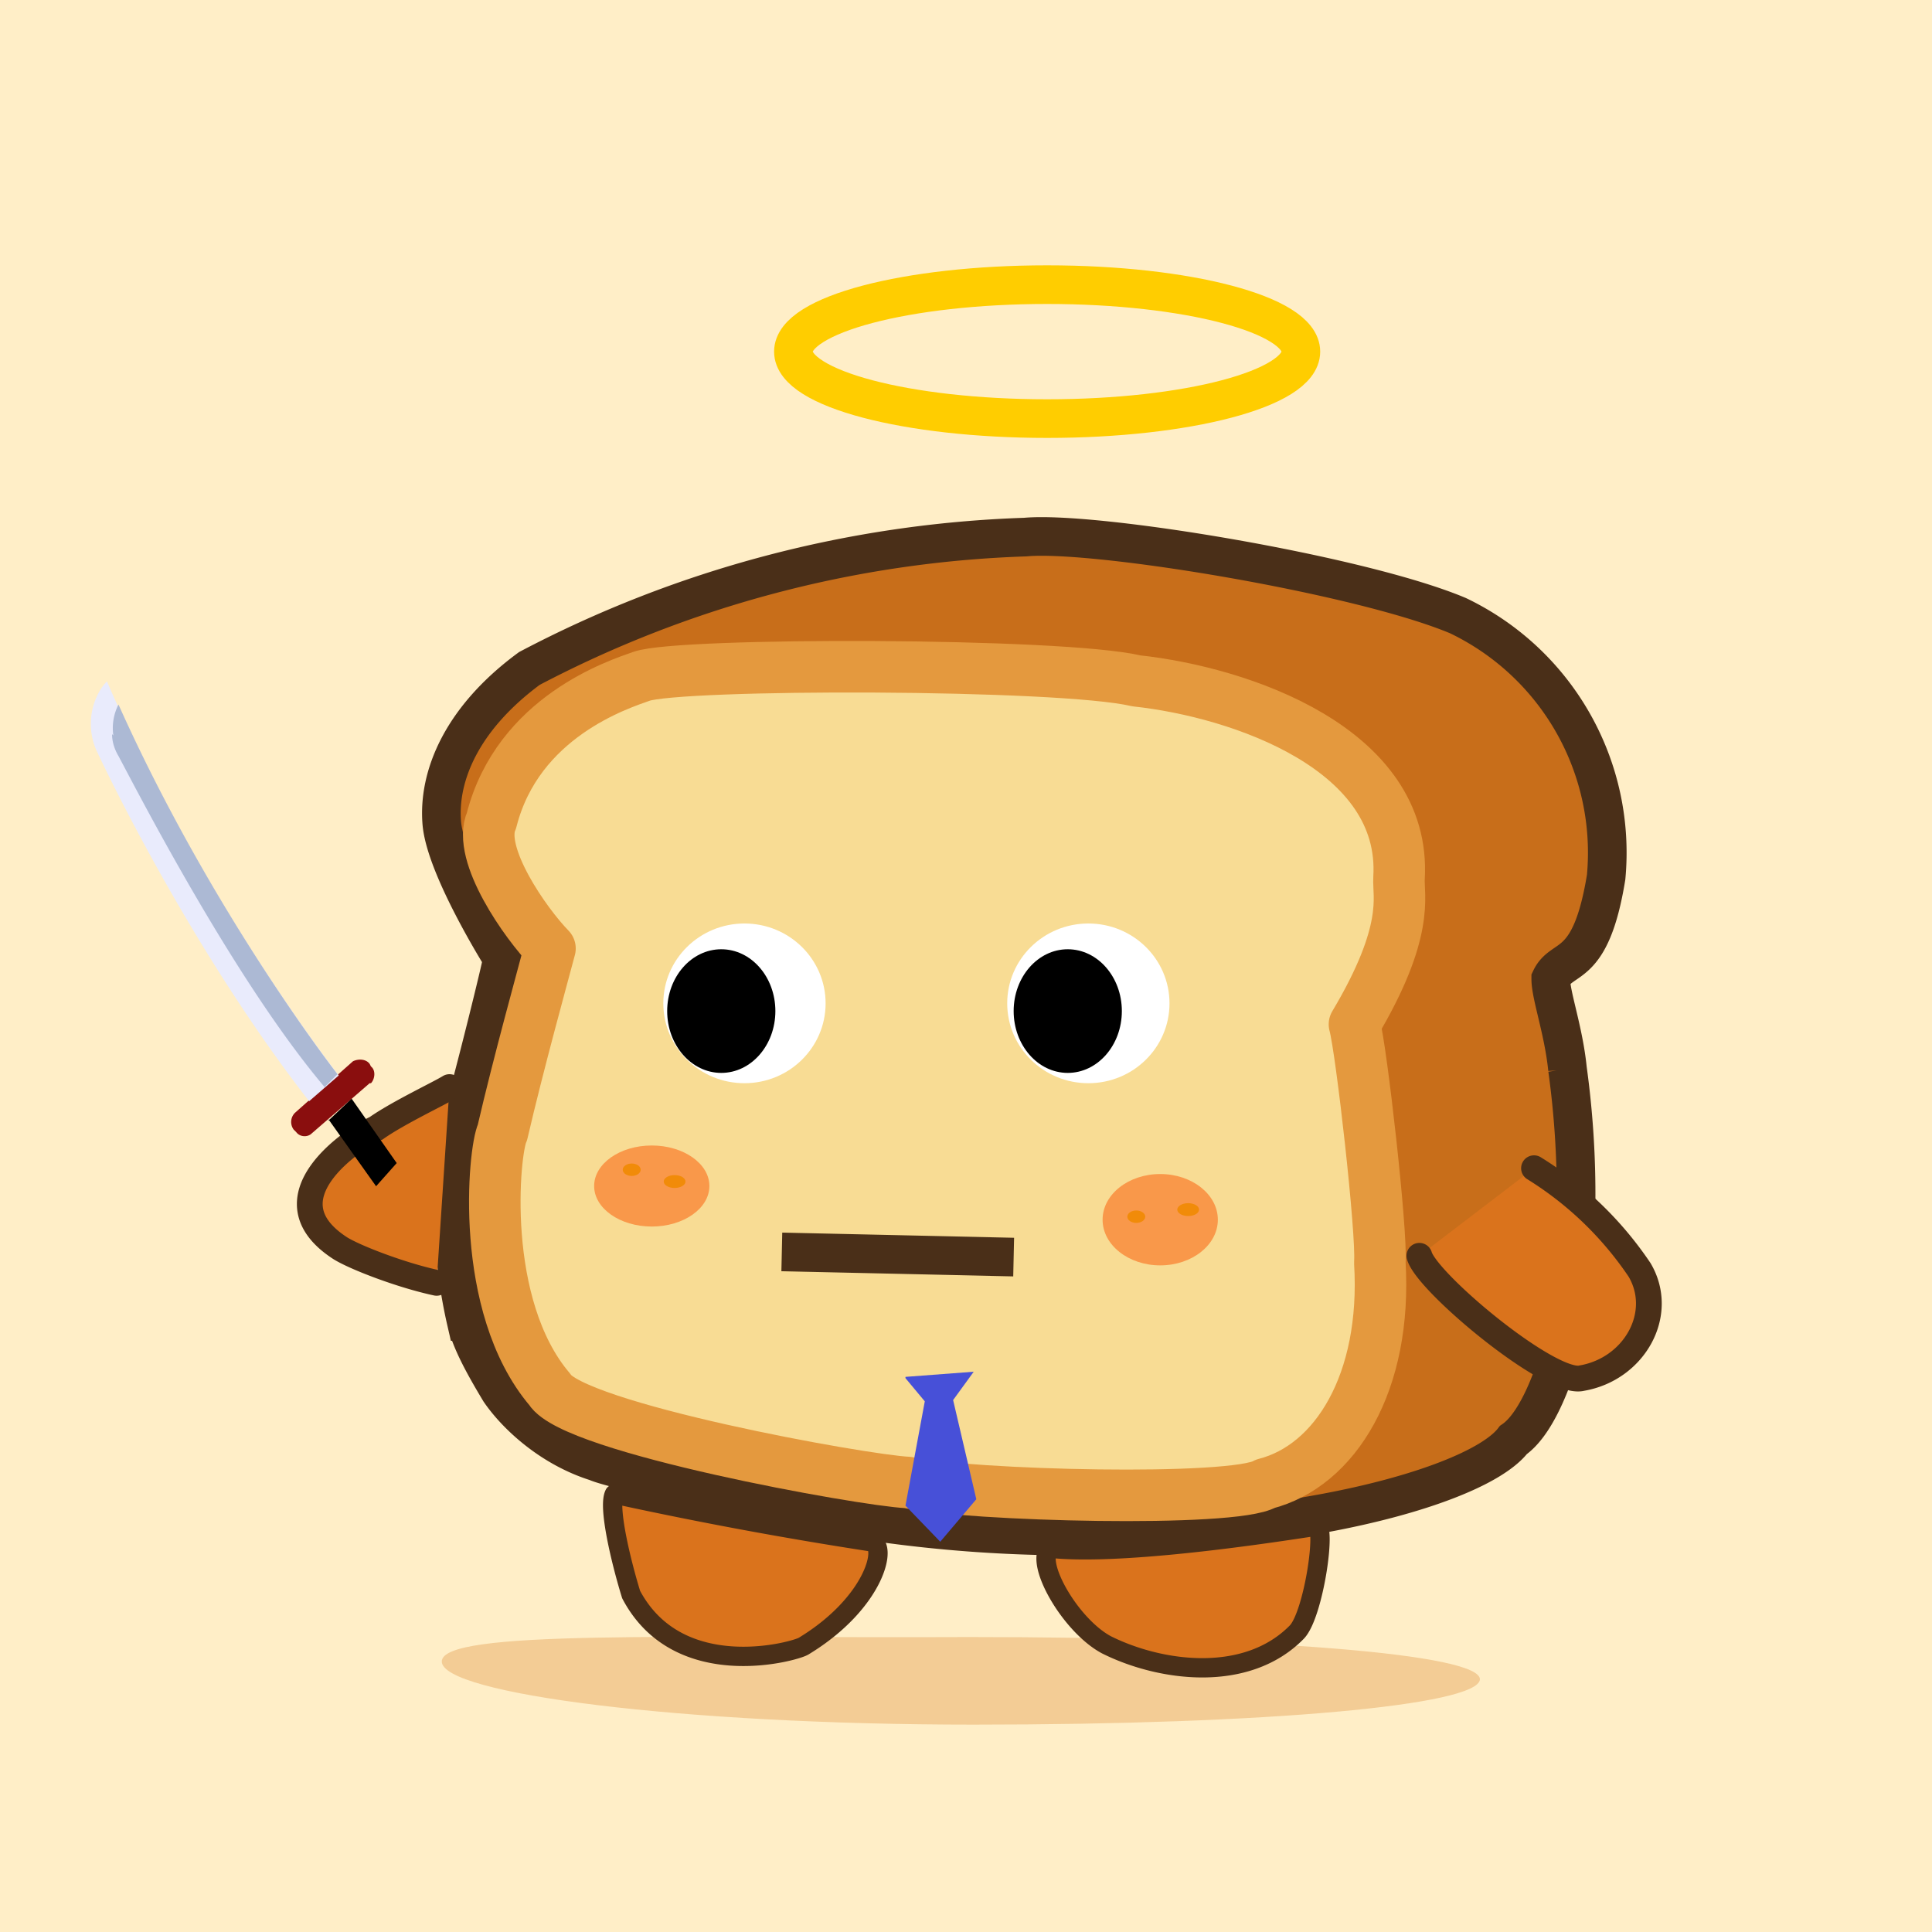
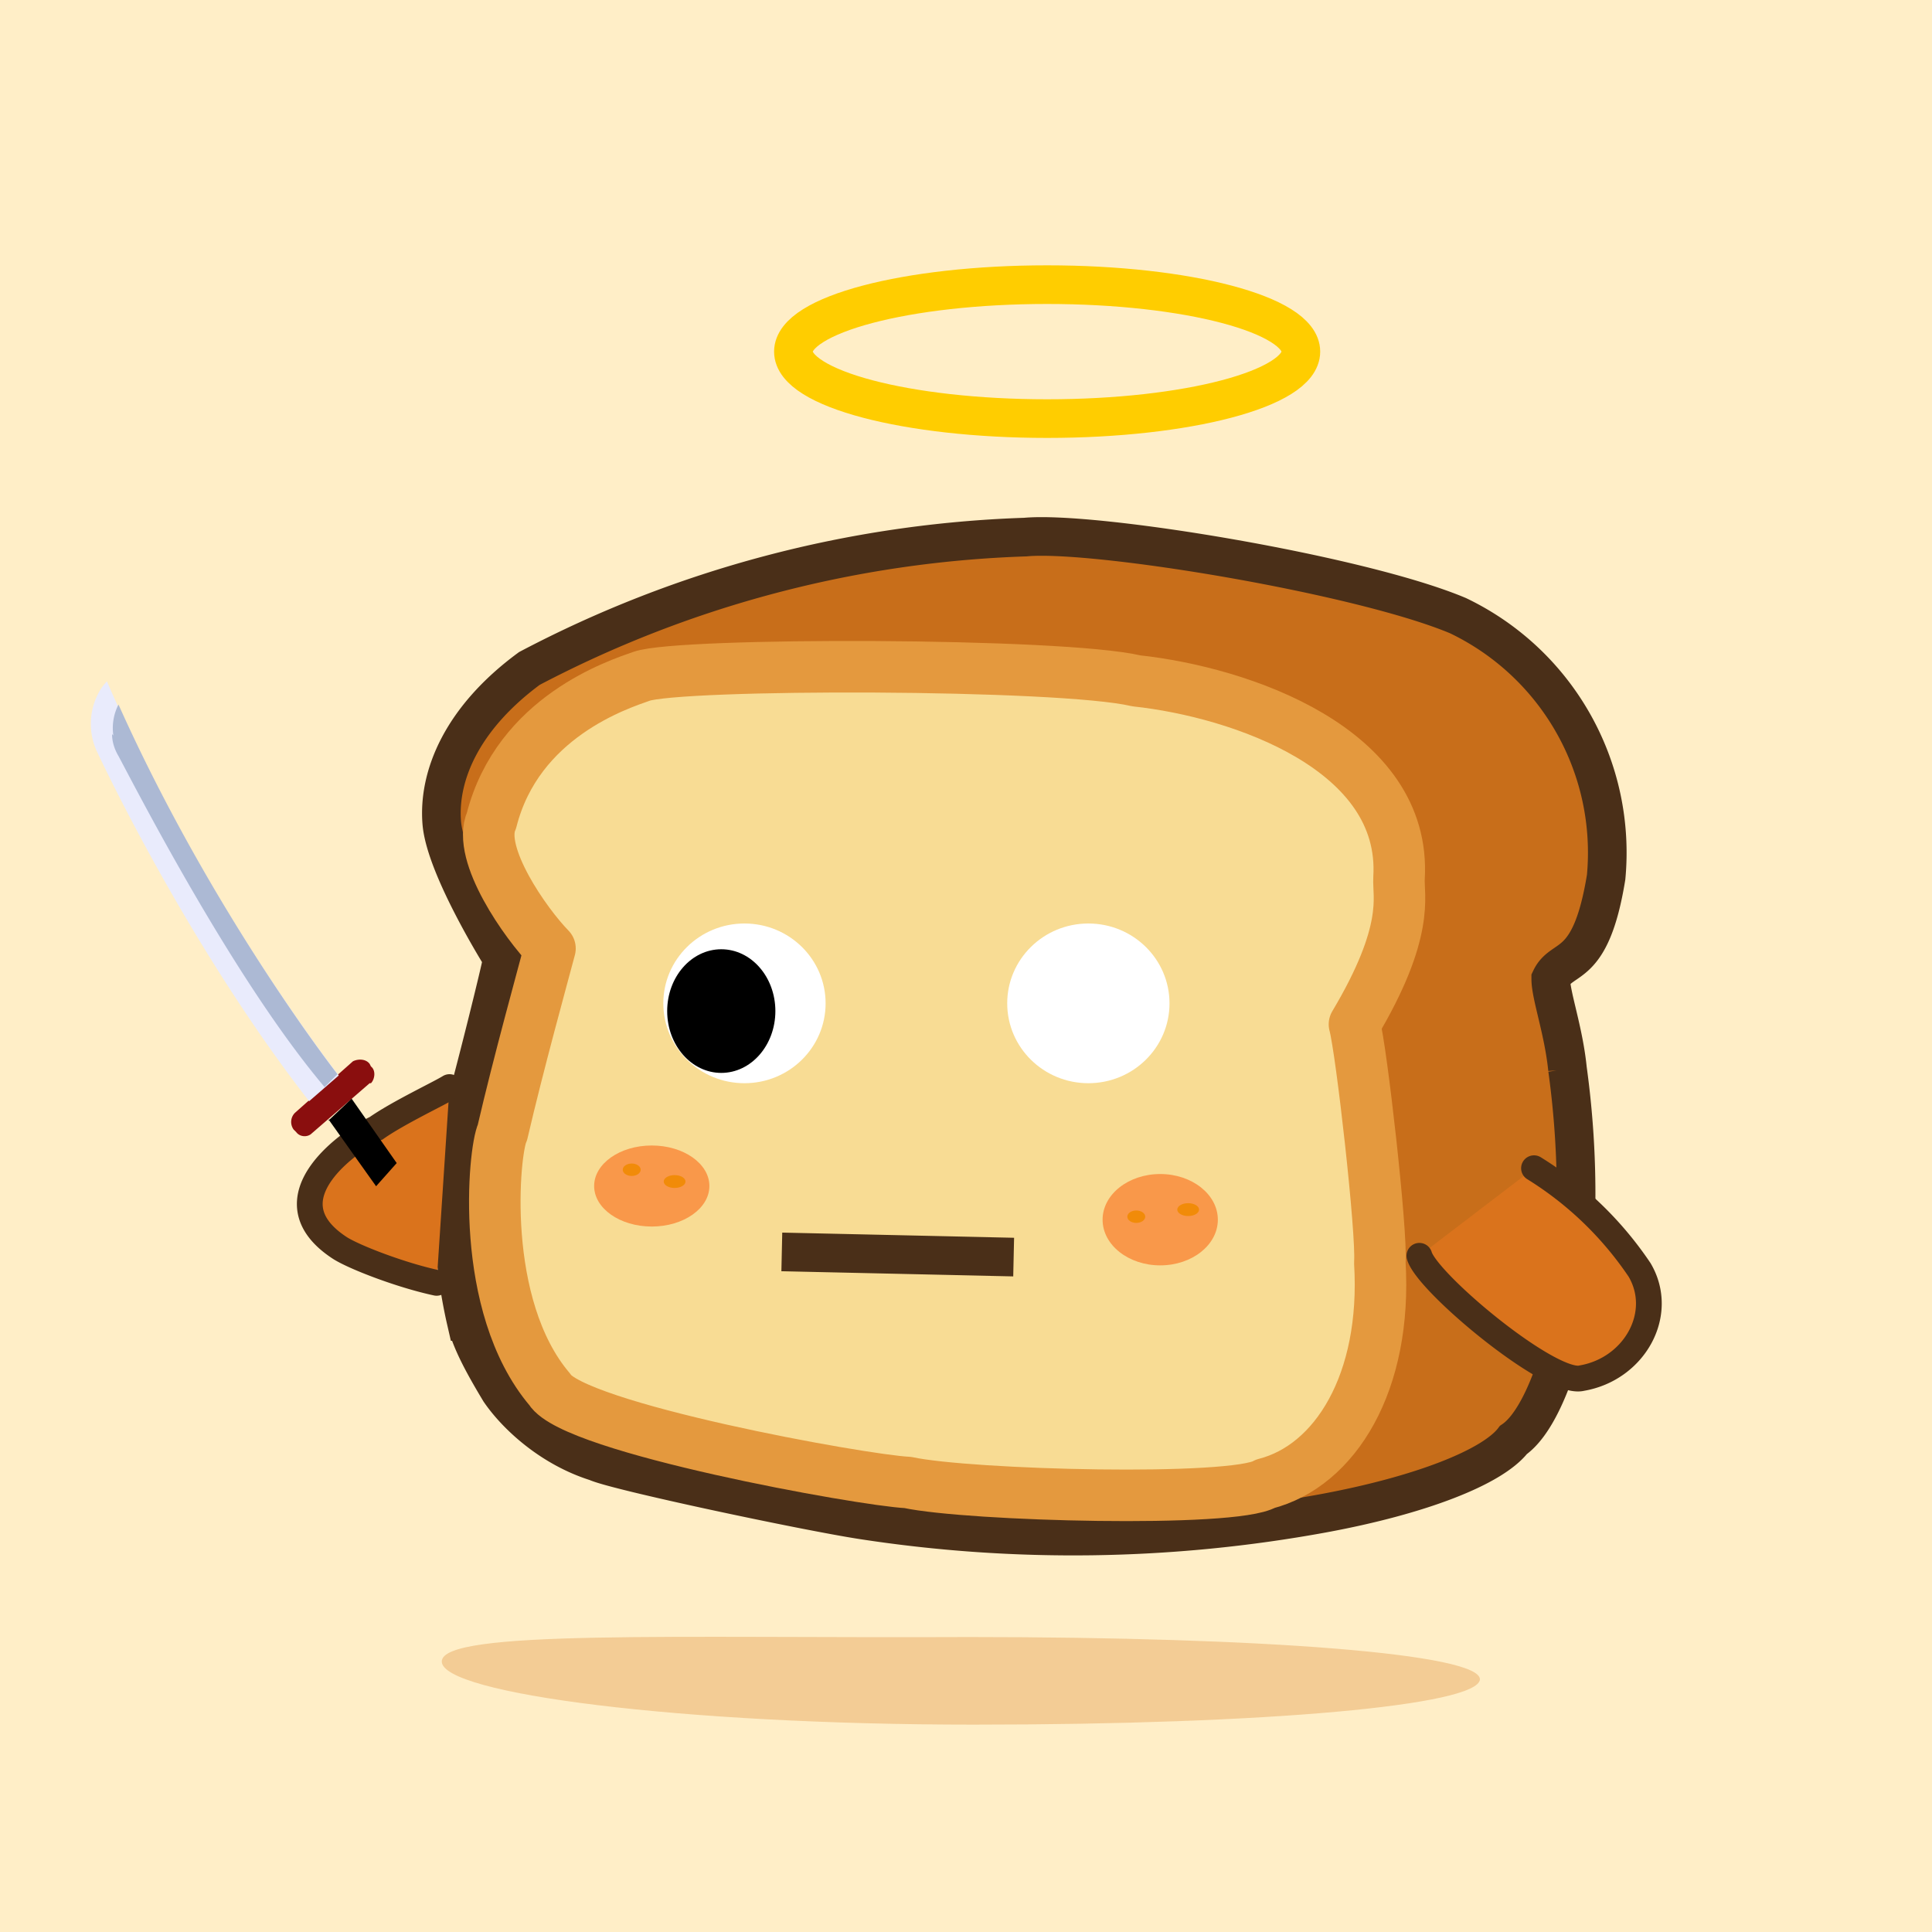
<svg xmlns="http://www.w3.org/2000/svg" preserveAspectRatio="xMinYMin meet" viewBox="0 0 150 150">
  <path d="M0 0h150v150H0V0Z" fill="#FFEEC7" />
  <path d="M39 74.4s-4.4-7-4.7-10.5c-.3-3.6 1.5-8.1 6.8-12a88.9 88.9 0 0 1 38.5-10.2c5.4-.5 26 2.9 33.6 6.1a20.4 20.4 0 0 1 11.5 20.3c-1.2 7.4-3.4 6-4.3 7.9 0 1.3 1 4 1.3 7a71 71 0 0 1-.2 20.8c-1 3.8-2.4 6.9-4 8-1.6 2.1-7.2 4.3-14.8 5.7a107.5 107.5 0 0 1-35.8.5c-4.5-.7-19.1-3.8-20.6-4.5-3.5-1.1-6.2-3.6-7.5-5.5-1.2-2-2.2-3.8-2.6-5.4a39 39 0 0 1-.4-15.5c.8-2.6 3.4-13.1 3.2-12.7Z" fill="#c86e1a" stroke-width="3" stroke="#4A2F18" />
  <path d="M42.7 73.64c-1.87-1.91-5.7-7.34-4.54-9.94 2.05-8.07 9.9-10.57 11.64-11.19 2.92-1.05 32.56-1.04 38.42.35 8.13.88 21.01 5.3 20.4 15.31-.08 1.4.87 4.1-3.46 11.36.54 1.95 2.15 16.16 1.97 18.5.56 9.31-3.46 15.78-8.89 17.17-2.43 1.46-22.96.93-27.76-.1-3.53-.17-25.99-4.23-27.8-7.23-5.52-6.5-4.35-18.55-3.67-19.95 1.24-5.35 3.14-12.2 3.69-14.28Z" stroke="#E4993E" fill="#F8DC94" stroke-linecap="round" paint-order="fill" stroke-width="4" stroke-linejoin="round" />
  <ellipse cx="50.603" cy="92.082" rx="4.474" ry="3.146" style="fill:#F9984A" />
  <ellipse cx="49.046" cy="90.818" rx="0.696" ry="0.482" style="fill:#f18b09" />
  <ellipse cx="52.376" cy="91.734" rx="0.845" ry="0.499" style="fill:#f18b09" />
  <path d="M114.9 130.4c-.2 2-16.4 3.5-39.3 3.5-22.8 0-41.3-2.4-41.3-4.9 0-2.5 18.1-1.8 41-1.9 22.8 0 39.7 1.3 39.6 3.3Z" fill="#de8e3a" fill-opacity="0.353" />
-   <path d="M47.7 116c-.5 1 .5 5.2 1.3 7.8 3.7 7 12.8 4.4 13.4 4 5.6-3.4 6.6-8 5.2-8.1a326 326 0 0 1-19.9-3.7ZM81.5 120.2c-1.2 1.1 1.6 6 4.4 7.5 4.2 2.1 10.9 3 14.8-1 1.3-1.4 2.3-8.3 1.5-8.2-.3 0-14.4 2.4-20.7 1.7Z" fill="#DA731C" stroke="#4A2F18" stroke-linejoin="round" stroke-width="1.5" />
  <path d="M119.1 90.7a27 27 0 0 1 8.2 7.9c2 3.4-.4 7.7-4.5 8.4-2.4.6-12-7.4-12.6-9.5M34.9 84.4c-.8.5-4 2-5.7 3.2-1.6.7-8.8 5.4-2.8 9.3 1.1.7 4.7 2.1 7.5 2.7" stroke-linecap="round" stroke-width="2" fill="#DA731C" stroke="#4A2F18" />
  <path d="m60.7 97.2 18 .4" stroke="#4a2f18" fill="none" stroke-width="3" />
  <ellipse cx="81.3" cy="27.3" rx="19.7" ry="5.2" stroke-width="3" paint-order="stroke" fill="none" stroke="#FFCD00" />
  <ellipse cx="57.8" cy="77.9" rx="6.3" ry="6.2" fill="#FFF" />
  <ellipse cx="84.5" cy="77.9" rx="6.3" ry="6.2" fill="#FFF" />
  <ellipse cx="56" cy="78.5" rx="4.2" ry="4.8" />
-   <ellipse cx="82.9" cy="78.5" rx="4.2" ry="4.8" />
  <path d="M28.7 84.1 24.2 88c-.3.3-.9.3-1.2-.1l-.2-.2a1 1 0 0 1 .1-1.3l4.5-4c.4-.2 1-.2 1.3.2l.1.2c.4.3.3 1 0 1.3Z" fill="#8A0E0E" />
  <path d="M26.3 83.5S15.7 70 8.3 52.9a4 4 0 0 0-.7 1 5.1 5.1 0 0 0 0 4.6c1.7 3.6 8 16.2 16.4 27l2.3-2Z" fill="#E9EBFC" />
  <path d="M8.7 57c0 .6.2 1.2.5 1.7 1.6 3 9 17.4 16 25.7l1-1S16.5 71 9.2 54.7a4 4 0 0 0-.4 2.4Z" fill="#ACB9D4" />
  <path d="m25.5 87 1.8-1.7 3.5 5-1.6 1.8-3.7-5.2Z" />
  <ellipse cx="90.079" cy="94.697" rx="4.474" ry="3.546" style="fill:#F9984A" />
  <ellipse cx="88.221" cy="94.464" rx="0.696" ry="0.482" style="fill:#f18b09" />
  <ellipse cx="92.249" cy="93.914" rx="0.845" ry="0.499" style="fill:#f18b09" />
-   <path d="m70.3 107 1.5 1.8-1.5 8.1 2.7 2.8 2.8-3.3-1.8-7.7 1.6-2.2-5.3.4Z" fill="#4750D8" />
</svg>